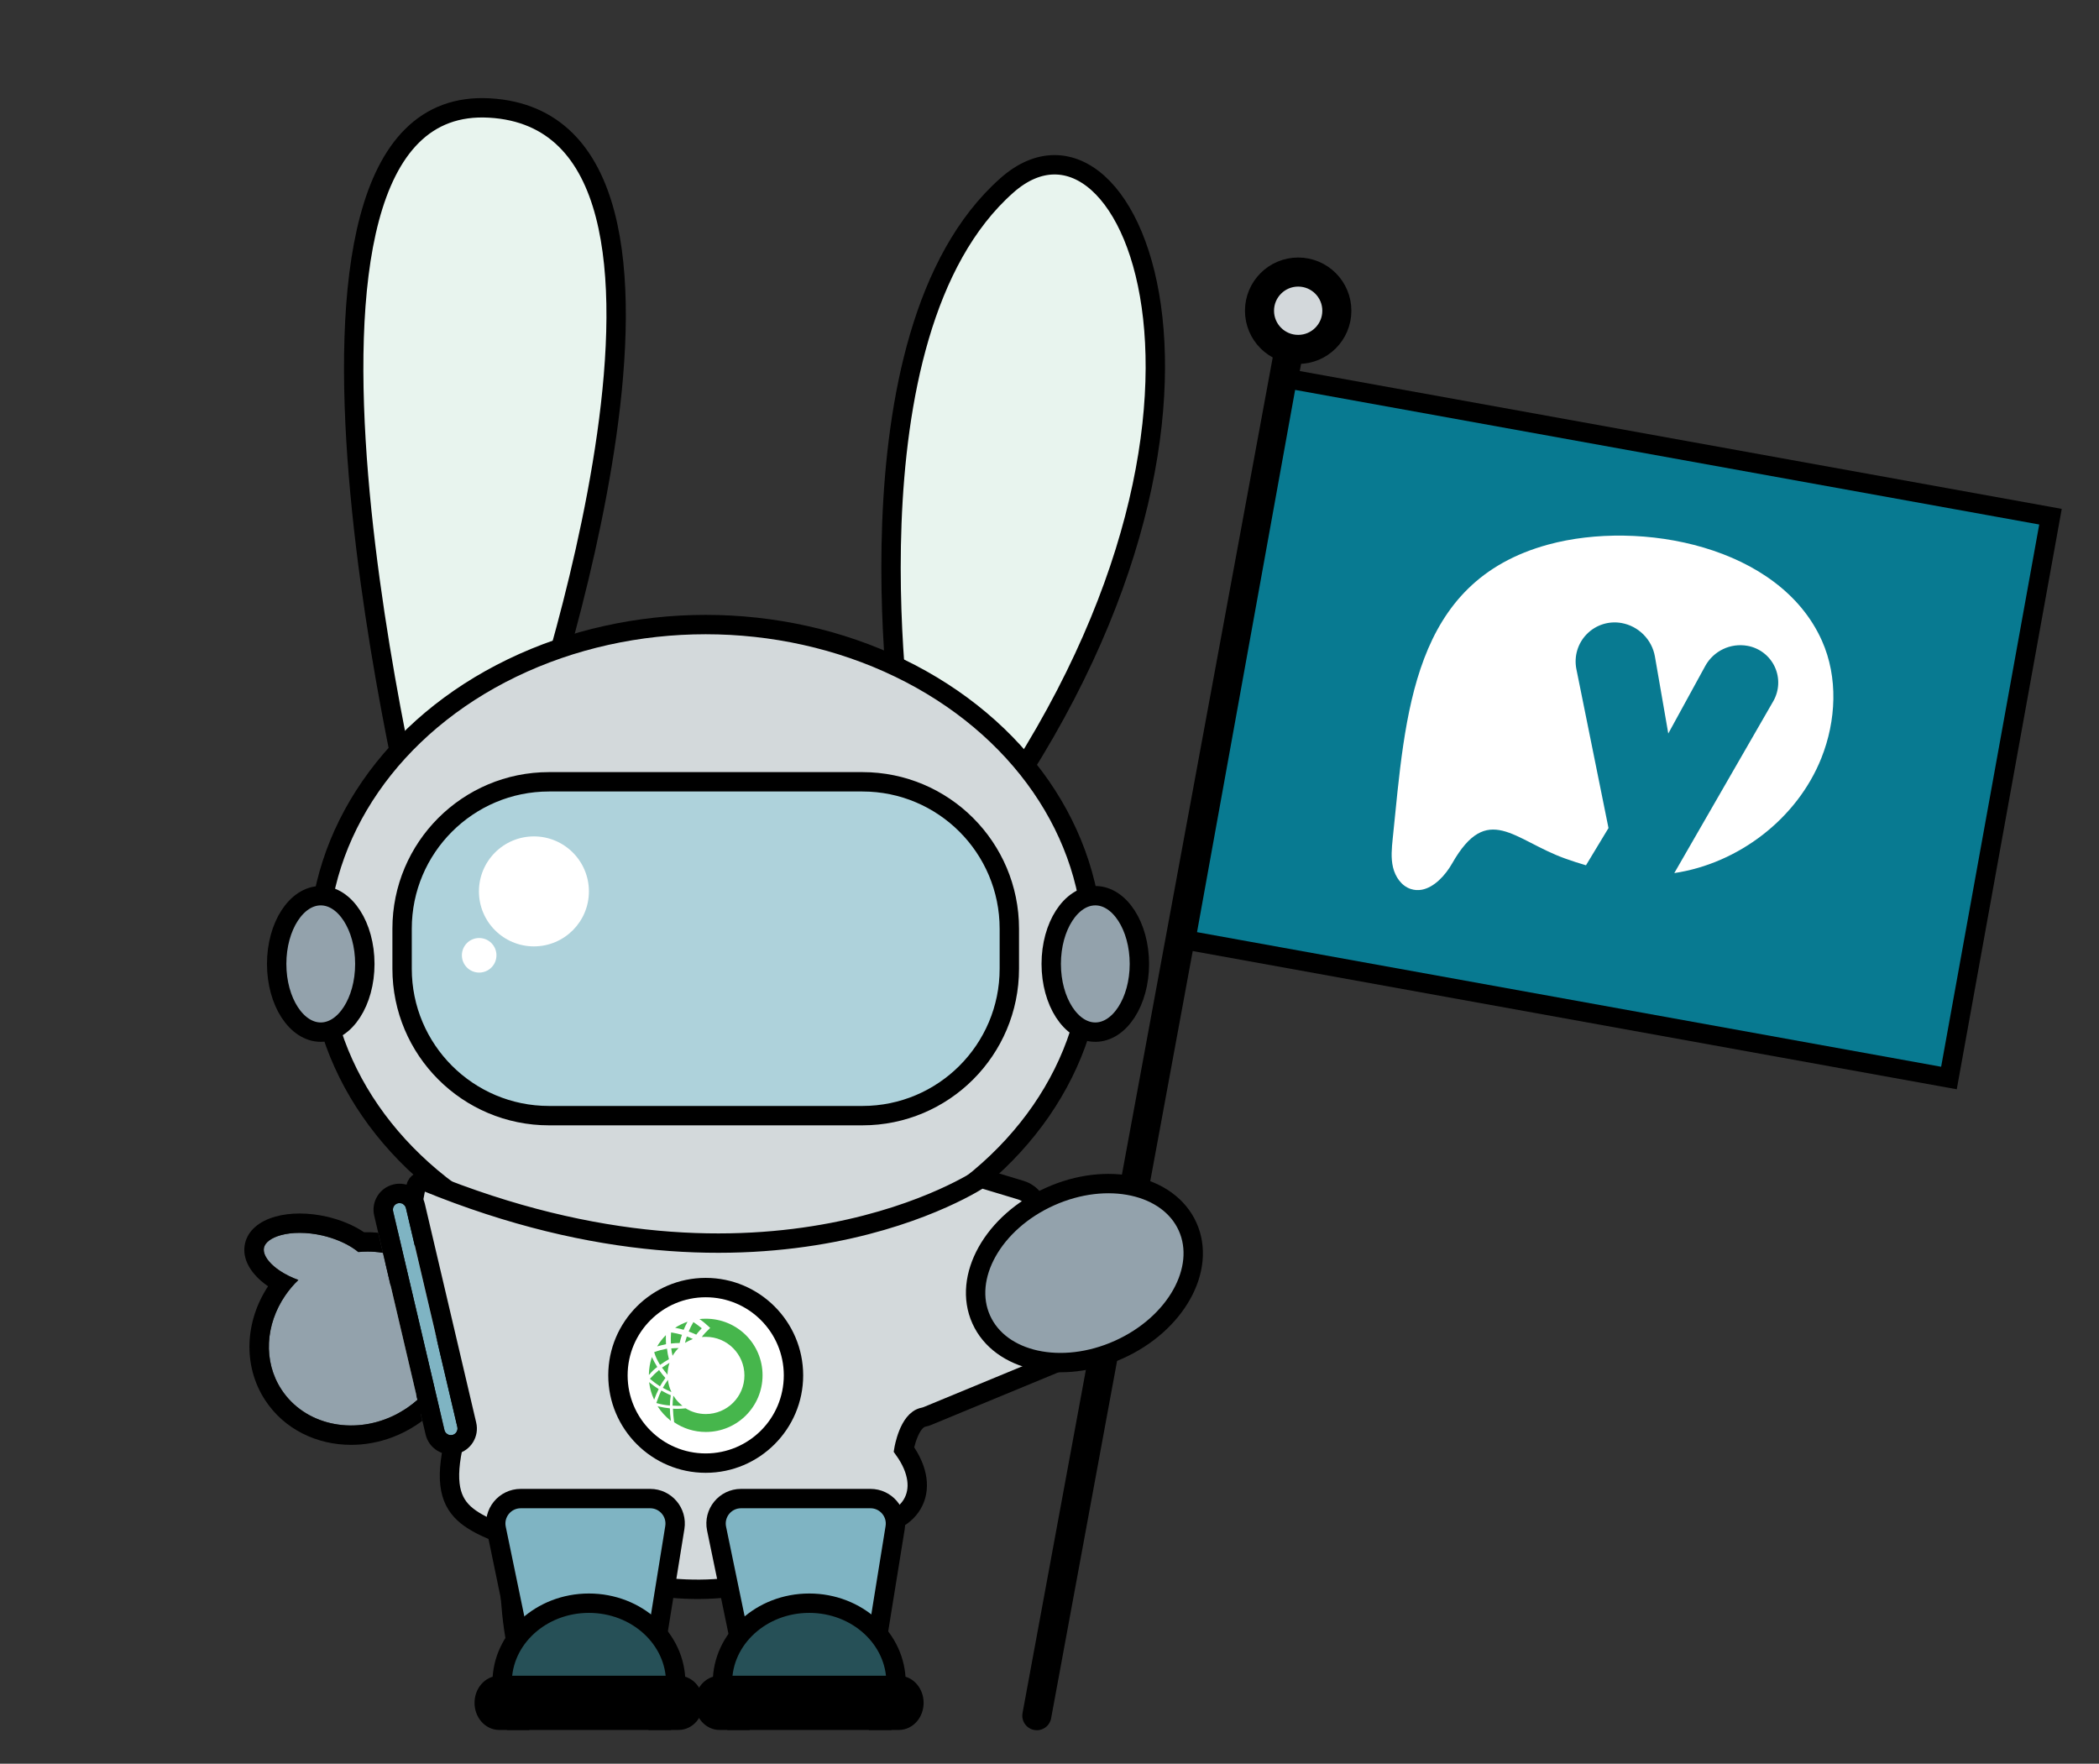
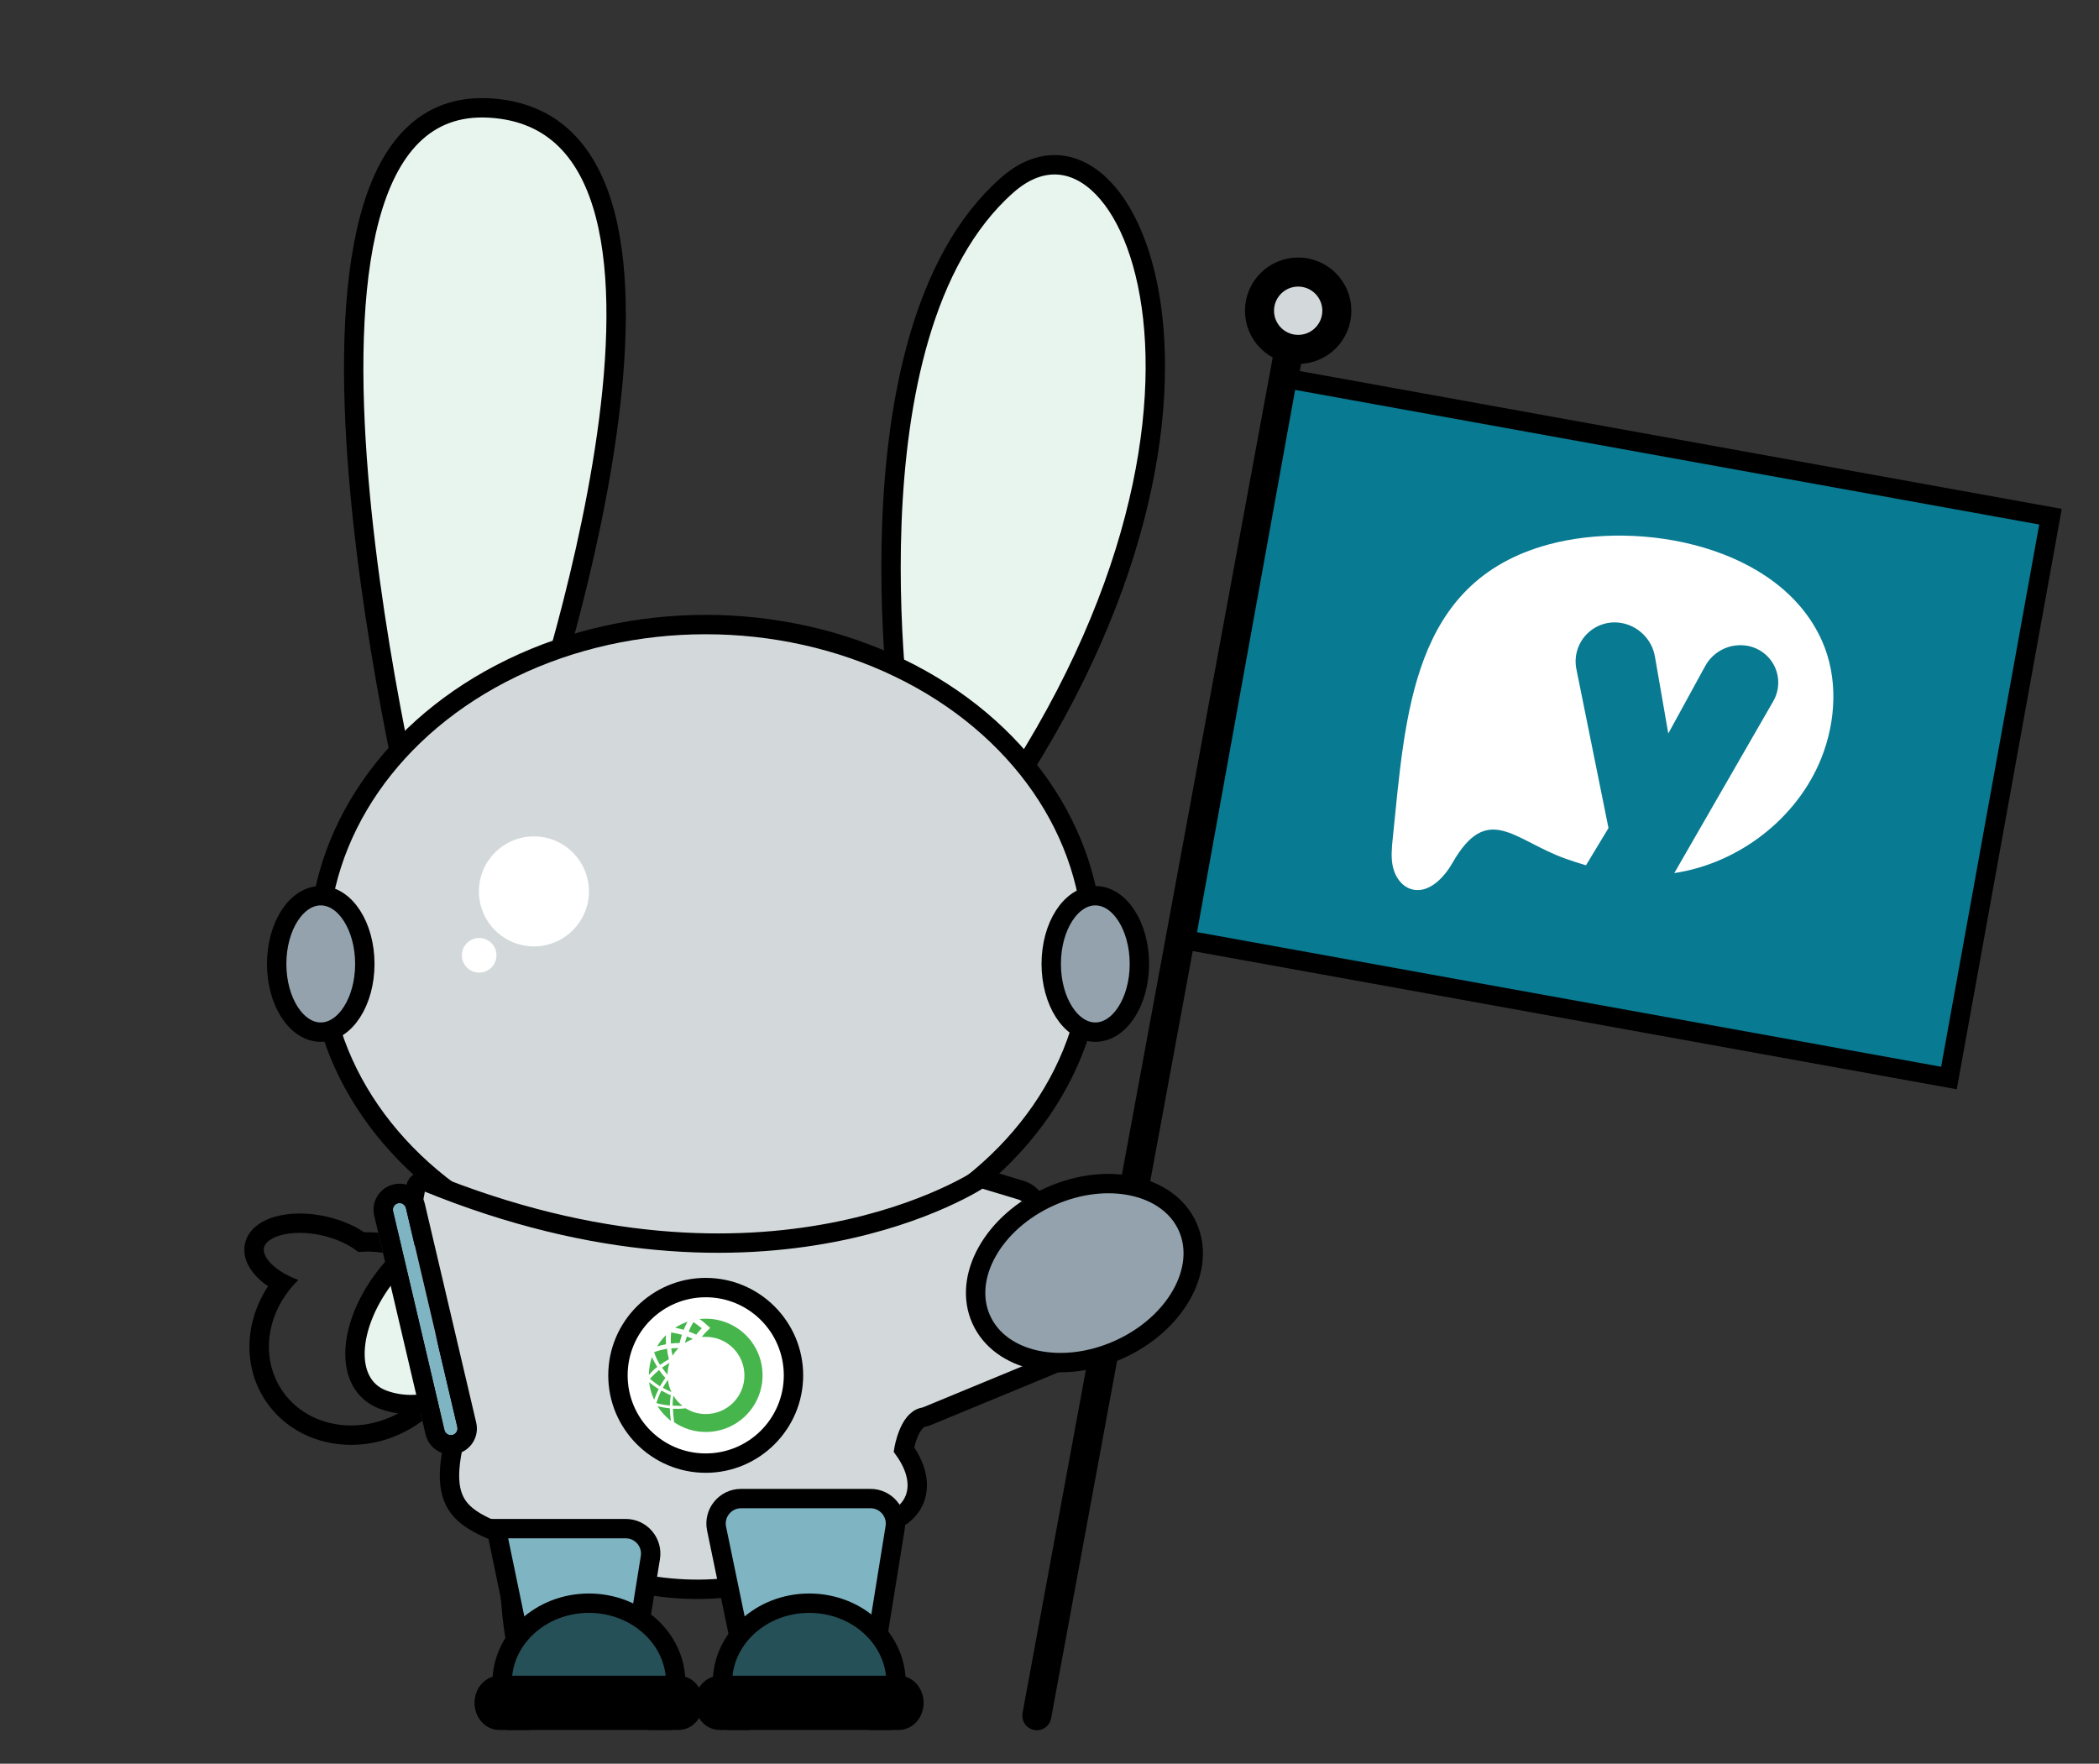
<svg xmlns="http://www.w3.org/2000/svg" version="1.1" id="Layer_1" x="0px" y="0px" viewBox="0 0 1083.3 910.27" style="enable-background:new 0 0 1083.3 910.27;" xml:space="preserve">
  <rect x="0" y="0" width="1083.3" height="910.27" fill="#333333" stroke="none" />
  <style type="text/css">
	.st0{fill:#E8F4EE;}
	.st1{fill:#010101;}
	.st2{fill:#087A91;}
	.st3{fill:#FFFFFF;}
	.st4{fill:none;stroke:#010101;stroke-width:10;stroke-linecap:round;stroke-miterlimit:10;}
	.st5{fill:#ED1C24;}
	.st6{fill:#EEEFF1;stroke:#000000;stroke-width:10;stroke-miterlimit:10;}
	.st7{fill:#4195A5;}
	.st8{fill:#EEEFF1;}
	.st9{fill:none;stroke:#000000;stroke-width:10;stroke-miterlimit:10;}
	.st10{fill:#ED1C24;stroke:#000000;stroke-width:10;stroke-miterlimit:10;}
	.st11{fill:#5EA745;stroke:#000000;stroke-width:10;stroke-miterlimit:10;}
	.st12{fill:#5DA745;}
	.st13{fill:#FFFFFF;stroke:#000000;stroke-width:10;stroke-miterlimit:10;}
	.st14{fill:#6D6E71;stroke:#000000;stroke-width:10;stroke-miterlimit:10;}
	.st15{fill:#6D6E71;}
	.st16{fill:#603913;stroke:#000000;stroke-width:10;stroke-miterlimit:10;}
	.st17{fill:#A97C50;stroke:#000000;stroke-width:10;stroke-miterlimit:10;}
	.st18{fill:none;stroke:#000000;stroke-width:10;stroke-linecap:round;stroke-miterlimit:10;}
	.st19{fill:#00A651;stroke:#010101;stroke-width:10;stroke-miterlimit:10;}
	.st20{fill:none;stroke:#EC008C;stroke-width:10;stroke-miterlimit:10;}
	.st21{fill:#E8F4EE;stroke:#000000;stroke-width:10;stroke-miterlimit:10;}
	.st22{fill:#F7941D;stroke:#010101;stroke-width:10;stroke-miterlimit:10;}
	.st23{fill:#657C89;stroke:#010101;stroke-width:10;stroke-miterlimit:10;}
	.st24{fill:none;stroke:#010101;stroke-width:10;stroke-miterlimit:10;}
	.st25{fill:#E0E674;stroke:#010101;stroke-width:10;stroke-miterlimit:10;}
	.st26{fill:#6562AC;stroke:#010101;stroke-width:10;stroke-miterlimit:10;}
	.st27{fill:#4195A5;stroke:#010101;stroke-width:10;stroke-miterlimit:10;}
	.st28{fill:#F7941D;}
	.st29{fill:#657C89;}
	.st30{fill:#E0E674;}
	.st31{fill:#6562AC;}
	.st32{fill:#FEFEFE;}
	.st33{fill:#D3D9DB;stroke:#000000;stroke-width:10;stroke-miterlimit:10;}
	.st34{fill:#AED2DB;stroke:#000000;stroke-width:10;stroke-miterlimit:10;}
	.st35{fill:#93A2AC;stroke:#000000;stroke-width:10;stroke-miterlimit:10;}
	.st36{fill:none;stroke:#000000;stroke-width:15;stroke-linecap:round;stroke-miterlimit:10;}
	.st37{fill:#D3D8DB;stroke:#000000;stroke-width:15;stroke-miterlimit:10;}
	.st38{fill:#087A91;stroke:#000000;stroke-width:10;stroke-miterlimit:10;}
	.st39{fill:#7FB4C3;stroke:#000000;stroke-width:10;stroke-miterlimit:10;}
	.st40{fill:#265057;stroke:#000000;stroke-width:10;stroke-miterlimit:10;}
	.st41{stroke:#000000;stroke-width:10;stroke-miterlimit:10;}
	.st42{fill:#B4B4D2;stroke:#000000;stroke-width:10;stroke-miterlimit:10;}
	.st43{fill:#7FB4C3;}
	.st44{fill:#93A2AC;}
	.st45{fill:#46B64C;}
	.st46{fill:#D3D8DB;stroke:#000000;stroke-width:10;stroke-miterlimit:10;}
</style>
  <g>
    <path class="st21" d="M217.82,441.12c0,0-99.07-393.07,34.82-385.38s20.58,331.52,20.58,331.52s78.52-86.86,193.18-0.86   c0,0-34.06-213.58,53.34-290.79c64.58-57.05,142.62,125.4-19.97,342.29c0,0,60.4,151.19-66.45,201.76c0,0,155.7-25.85,146.84,20.86   c-2.89,15.23-61.9,61.61-136.56,40.73c0,0,26.92,137.47-3.89,166.77c-16.13,15.33-45.34-11.7-53.8-86.27l-66.52-0.67   c0,0,9.41,110.57-32.8,100.17s-15.96-188.82-15.96-188.82s-36.41,42.97-72.54,30.08c-36.13-12.89-4.08-94.38,70.24-101.14   C268.33,621.37,168.31,551.45,217.82,441.12z" />
    <ellipse class="st33" cx="364.22" cy="489.64" rx="199.87" ry="167.3" />
-     <path class="st34" d="M445.08,575.79H283.36c-41.89,0-75.84-33.96-75.84-75.84v-20.62c0-41.89,33.96-75.84,75.84-75.84h161.72   c41.89,0,75.84,33.96,75.84,75.84v20.62C520.93,541.84,486.97,575.79,445.08,575.79z" />
    <ellipse class="st35" cx="165.54" cy="497.48" rx="22.75" ry="35.21" />
    <ellipse class="st35" cx="565.29" cy="497.48" rx="22.75" ry="35.21" />
    <line class="st36" x1="665.25" y1="180.33" x2="535.11" y2="885.47" />
    <circle class="st37" cx="669.99" cy="160.37" r="19.96" />
    <rect x="634.93" y="228.81" transform="matrix(0.984 0.178 -0.178 0.984 80.345 -142.751)" class="st38" width="400.28" height="294.41" />
    <g>
      <path class="st3" d="M940.3,330.67c-21.91-49.05-93.71-62.56-141.21-49.63c-70.47,19.18-73.67,87.24-80.3,151.7    c-0.51,4.97-1.01,10.05,0.15,14.91c1.16,4.86,4.32,9.54,9.06,11.13c1.96,0.66,3.9,0.75,5.78,0.41c6.44-1.18,12.2-7.47,15.7-13.61    c18.22-32,31.82-11.98,58.29-2.49c3.55,1.27,7.14,2.44,10.76,3.49l11.62-19.22l-16.57-82c-1.32-6.55,0.68-13.32,5.36-18.09    c4.68-4.78,11.4-6.91,17.98-5.72c8.76,1.59,15.67,8.54,17.19,17.31l6.89,39.71l19.06-34.82c4.29-7.83,13.07-12.02,21.85-10.43    c6.16,1.12,11.42,5.17,14.05,10.85c2.64,5.68,2.34,12.31-0.78,17.74l-51.08,88.69c33.14-4.97,63.41-28.08,75.89-59.33    C947.68,372,948.76,349.62,940.3,330.67z" />
    </g>
    <path class="st33" d="M214.6,612.79l-7.28,38.36l28.3,87.92l0,0c-12.6,46.69,8.98,45.07,41.68,60.53   c110.65,52.32,166.36-11.29,166.36-11.29c26.51,0,38.3-18.7,22.85-40.24l0,0c0,0,2.53-15.24,10.12-16.66   c0.77-0.14,1.51-0.4,2.24-0.7l63.67-26.32l-6.45-77.63c0-5.78-3.79-10.88-9.32-12.55l-20.41-6.16c0,0-109.52,74.18-286.39,1.85   C217.65,608.95,215.06,610.34,214.6,612.79z" />
    <g>
-       <path class="st39" d="M326.12,857.62h-45.28c-6.11,0-11.38-4.29-12.62-10.28l-12.1-58.41c-1.66-8,4.45-15.51,12.62-15.51h66.81    c7.94,0,13.99,7.11,12.73,14.95l-9.43,58.41C337.84,853.03,332.45,857.62,326.12,857.62z" />
+       <path class="st39" d="M326.12,857.62h-45.28c-6.11,0-11.38-4.29-12.62-10.28l-12.1-58.41h66.81    c7.94,0,13.99,7.11,12.73,14.95l-9.43,58.41C337.84,853.03,332.45,857.62,326.12,857.62z" />
      <g>
        <path class="st40" d="M348.74,868.43c0-22.65-20.06-41.02-44.8-41.02c-24.74,0-44.8,18.37-44.8,41.02c0,0.48,0.02,0.95,0.04,1.43     h89.52C348.72,869.38,348.74,868.91,348.74,868.43z" />
        <path class="st41" d="M350.22,869.85h-1.52c-0.12,3.1-0.6,6.11-1.42,8.99h2.94h-2.94c-0.9,3.16-2.21,6.18-3.87,8.99h6.81     c4.28,0,7.75-4.03,7.75-8.99C357.97,873.88,354.5,869.85,350.22,869.85z" />
        <path class="st41" d="M257.66,878.85h2.94c-0.83-2.89-1.31-5.9-1.42-8.99h-1.52c-4.28,0-7.75,4.03-7.75,8.99     c0,4.97,3.47,8.99,7.75,8.99h6.81c-1.66-2.82-2.96-5.83-3.87-8.99H257.66z" />
        <path class="st42" d="M260.6,878.85c0.9,3.16,2.21,6.18,3.87,8.99h78.94c1.66-2.82,2.96-5.83,3.87-8.99H260.6z" />
      </g>
    </g>
    <g>
      <path class="st39" d="M439.83,857.62h-45.28c-6.11,0-11.38-4.29-12.62-10.28l-12.1-58.41c-1.66-8,4.45-15.51,12.62-15.51h66.81    c7.94,0,13.99,7.11,12.73,14.95l-9.43,58.41C451.55,853.03,446.16,857.62,439.83,857.62z" />
      <g>
        <path class="st40" d="M462.45,868.43c0-22.65-20.06-41.02-44.8-41.02c-24.74,0-44.8,18.37-44.8,41.02c0,0.48,0.02,0.95,0.04,1.43     h89.52C462.43,869.38,462.45,868.91,462.45,868.43z" />
        <path class="st41" d="M463.93,869.85h-1.52c-0.12,3.1-0.6,6.11-1.42,8.99h2.94h-2.94c-0.9,3.16-2.21,6.18-3.87,8.99h6.81     c4.28,0,7.75-4.03,7.75-8.99C471.68,873.88,468.21,869.85,463.93,869.85z" />
        <path class="st41" d="M371.37,878.85h2.94c-0.83-2.89-1.31-5.9-1.42-8.99h-1.52c-4.28,0-7.75,4.03-7.75,8.99     c0,4.97,3.47,8.99,7.75,8.99h6.81c-1.66-2.82-2.96-5.83-3.87-8.99H371.37z" />
        <path class="st42" d="M374.31,878.85c0.9,3.16,2.21,6.18,3.87,8.99h78.94c1.66-2.82,2.96-5.83,3.87-8.99H374.31z" />
      </g>
    </g>
    <g>
      <path class="st43" d="M202.87,625.11l3.09,13.19l2.74,11.68l14.87,63.35l2.89,12.32l0.71,3.03l2.2,9.37    c0.21,0.89,0.75,1.64,1.53,2.13c0.78,0.48,1.7,0.63,2.58,0.42c0.89-0.21,1.64-0.75,2.12-1.53c0.48-0.78,0.63-1.69,0.42-2.58    l-4.14-17.63l-3.39-14.44l-1.33-5.66l-10.29-43.82l-3.21-13.68l-4.16-17.71c-0.21-0.89-0.75-1.64-1.53-2.13    c-0.55-0.34-1.17-0.51-1.79-0.51c-0.26,0-0.53,0.03-0.79,0.09c-0.89,0.21-1.64,0.75-2.13,1.53    C202.81,623.3,202.66,624.22,202.87,625.11z" />
-       <path class="st44" d="M202.78,668.48l-5.14-21.88c-0.11-0.02-0.21-0.04-0.32-0.06c-2.52-0.41-5.07-0.61-7.61-0.61    c-1.59,0-3.19,0.09-4.78,0.24c-3.59-2.95-8.45-5.47-13.86-7.23c-1.56-0.51-3.16-0.96-4.79-1.33c-3.92-0.89-7.88-1.34-11.61-1.34    c-3.55,0-6.88,0.4-9.77,1.21c-4.88,1.37-8.03,3.71-8.65,6.43s1.21,6.2,5.03,9.53c0.99,0.87,2.11,1.69,3.3,2.48    c2.73,1.81,5.93,3.39,9.42,4.67c-2.59,2.49-4.86,5.2-6.82,8.07c-10.13,14.83-11.51,33.83-1.9,48.5    c11.87,18.12,36.5,23.52,57.51,13.64c2.22-1.04,4.4-2.26,6.52-3.64c2.2-1.44,4.25-3.02,6.15-4.71L202.78,668.48z" />
      <path d="M215.45,722.46c-1.9,1.69-3.95,3.27-6.15,4.71c-2.12,1.39-4.3,2.6-6.52,3.64c-21.01,9.88-45.63,4.48-57.51-13.64    c-9.61-14.67-8.23-33.67,1.9-48.5c1.96-2.86,4.23-5.57,6.82-8.07c-3.48-1.27-6.69-2.86-9.42-4.67c-1.19-0.79-2.31-1.61-3.3-2.48    c-3.81-3.34-5.64-6.81-5.03-9.53s3.77-5.07,8.65-6.43c2.89-0.81,6.22-1.21,9.77-1.21c3.73,0,7.68,0.45,11.61,1.34    c1.63,0.37,3.23,0.83,4.79,1.33c5.42,1.76,10.27,4.28,13.86,7.23c1.59-0.16,3.18-0.24,4.78-0.24c2.54,0,5.09,0.2,7.61,0.61    c0.11,0.02,0.22,0.04,0.32,0.06l-2.44-10.39c-2.42-0.23-4.84-0.32-7.27-0.25c-5.42-3.62-12.14-6.44-19.45-8.09    c-9.36-2.12-18.7-2.12-26.29,0c-8.65,2.42-14.23,7.34-15.71,13.85c-1.48,6.51,1.43,13.35,8.19,19.27c1.14,1,2.37,1.95,3.68,2.86    c-11.84,17.97-13.18,40.93-1.47,58.81c9.84,15.02,26.65,23.03,44.35,23.03c7.16,0,14.47-1.32,21.52-4.01    c4.11-1.57,8.14-3.61,12-6.14c1.1-0.72,2.17-1.49,3.21-2.26L215.45,722.46z" />
      <path d="M245.77,734.2l-6.82-29.07l-11.77-50.14l-1.31-5.57l-6.61-28.15c-1.69-7.2-8.92-11.69-16.13-10    c-0.12,0.03-0.24,0.07-0.35,0.1c-3.33,0.88-6.16,2.95-7.99,5.89c-1.89,3.05-2.48,6.65-1.66,10.14l2.07,8.82l2.44,10.39l5.14,21.88    l12.67,53.98l2.54,10.81l1.66,7.06c0.82,3.49,2.95,6.45,6,8.34c0.5,0.31,1.02,0.58,1.54,0.82c1.74,0.79,3.61,1.2,5.5,1.2    c1.03,0,2.07-0.12,3.09-0.36c3.49-0.82,6.45-2.95,8.34-6C246,741.29,246.59,737.69,245.77,734.2z M235.62,739.07    c-0.48,0.78-1.24,1.32-2.12,1.53c-0.89,0.21-1.81,0.06-2.58-0.42c-0.78-0.48-1.32-1.24-1.53-2.13l-2.2-9.37l-0.71-3.03    l-2.89-12.32l-14.87-63.35l-2.74-11.68l-3.09-13.19c-0.21-0.89-0.06-1.81,0.42-2.58c0.48-0.78,1.24-1.32,2.13-1.53    c0.26-0.06,0.53-0.09,0.79-0.09c0.63,0,1.25,0.17,1.79,0.51c0.78,0.48,1.32,1.24,1.53,2.13l4.16,17.71l3.21,13.68l10.29,43.82    l1.33,5.66l3.39,14.44l4.14,17.63C236.25,737.38,236.1,738.29,235.62,739.07z" />
    </g>
    <ellipse transform="matrix(0.912 -0.41 0.41 0.912 -220.21 287.435)" class="st35" cx="559.8" cy="656.94" rx="58.4" ry="43.31" />
    <circle class="st3" cx="275.56" cy="460.05" r="28.38" />
    <circle class="st3" cx="247.3" cy="493.03" r="8.92" />
    <g>
      <g>
        <path class="st3" d="M364.22,755.11c-24.98,0-45.3-20.32-45.3-45.3c0-24.98,20.32-45.3,45.3-45.3c24.98,0,45.3,20.32,45.3,45.3     C409.52,734.79,389.2,755.11,364.22,755.11z" />
        <path d="M364.22,669.52c22.26,0,40.3,18.04,40.3,40.3c0,22.26-18.04,40.3-40.3,40.3s-40.3-18.04-40.3-40.3     C323.93,687.56,341.97,669.52,364.22,669.52 M364.22,659.52c-27.73,0-50.3,22.56-50.3,50.3c0,27.73,22.56,50.3,50.3,50.3     c27.73,0,50.3-22.56,50.3-50.3C414.52,682.08,391.96,659.52,364.22,659.52L364.22,659.52z" />
      </g>
      <g>
        <path class="st45" d="M345.74,725.45v-0.17c0-1.73,0.17-3.38,0.43-5.02v-0.17l-0.17-0.09c-1.56-0.61-3.03-1.47-4.5-2.25     l-0.17-0.09l-0.09,0.17c-0.95,1.91-1.73,3.98-2.42,6.06l-0.09,0.17l0.17,0.09c2.17,0.61,4.33,1.04,6.58,1.21L345.74,725.45z" />
        <path class="st45" d="M350.24,695.74C350.24,695.69,350.24,695.69,350.24,695.74c-1.3,0-2.51,0.09-3.81,0.17     c0.17,1.3,0.35,2.51,0.69,3.81C347.99,698.26,349.03,696.87,350.24,695.74z" />
        <path class="st45" d="M345.74,727.01v-0.17h-0.17c-1.82-0.17-3.73-0.52-5.63-0.95l-0.52-0.09l0.26,0.43     c1.64,2.51,3.73,4.76,6.15,6.76l0.35,0.35v-0.61C345.91,730.73,345.73,728.74,345.74,727.01L345.74,727.01z" />
        <path class="st45" d="M354.83,682.15c-2.25,0.78-4.42,1.82-6.41,3.12c1.47,0.26,2.95,0.61,4.42,1.04     C353.44,684.92,354.05,683.53,354.83,682.15z" />
        <path class="st45" d="M364.27,680.59c-1.13,0-2.25,0.09-3.29,0.17c1.56,1.04,3.03,2.25,4.42,3.55l1.13,1.04l-1.13,1.13     c-0.95,0.87-1.91,1.91-2.77,2.95v0.09c0,0-0.17,0.17-0.43,0.52c0.69-0.09,1.39-0.09,2.08-0.09c11,0,19.92,8.92,19.92,19.92     c0,11-8.92,19.92-19.92,19.92c-3.81,0-7.36-1.04-10.39-2.95c-1.47,0.17-3.03,0.26-4.5,0.26c-0.69,0-1.39,0-2.08-0.09     c0.09,2.25,0.26,4.59,0.61,7.01c4.68,3.2,10.31,5.02,16.37,5.02c16.2,0,29.27-13.08,29.27-29.27     C393.54,693.58,380.47,680.59,364.27,680.59z" />
        <path class="st45" d="M360.37,687.52c0.61-0.69,1.21-1.39,1.82-1.99c-1.39-1.13-2.86-2.25-4.33-3.2     c-0.95,1.56-1.73,3.2-2.42,4.85c1.3,0.52,2.6,1.04,3.9,1.64C359.85,688.12,360.28,687.6,360.37,687.52z" />
        <path class="st45" d="M340.54,704.23l0.09,0.17l0.17-0.09c1.39-0.95,2.77-1.91,4.24-2.69l0.17-0.09v-0.17     c-0.43-1.64-0.78-3.38-0.95-5.11v-0.17h-0.17c-2.17,0.43-4.33,0.95-6.32,1.73l-0.17,0.09l0.09,0.17     C338.29,700.16,339.33,702.23,340.54,704.23L340.54,704.23z" />
        <path class="st45" d="M340.19,707l-0.17,0.17c-1.56,1.3-3.03,2.69-4.42,4.24l-0.17,0.17l0.17,0.17c1.56,1.3,3.12,2.51,4.85,3.64     l0.17,0.09l0.09-0.17c0.78-1.39,1.64-2.69,2.6-3.98l0.09-0.17l-0.09-0.09c-1.04-1.21-2.08-2.42-3.03-3.81L340.19,707L340.19,707z     " />
        <path class="st45" d="M351.71,725.54h0.52l-0.43-0.35c-1.56-1.3-2.95-2.77-3.98-4.5v-0.09l-0.35-0.17v0.26     c-0.17,1.47-0.35,3.03-0.35,4.59v0.17h0.17c0.69,0,1.39,0.09,2.08,0.09H351.71z" />
        <path class="st45" d="M350.76,693.14c0.35-1.47,0.69-2.86,1.21-4.24c-1.82-0.52-3.73-0.95-5.63-1.21     c-0.17,1.99-0.17,3.81-0.09,5.72C347.73,693.23,349.2,693.14,350.76,693.14z" />
        <path class="st45" d="M353.53,693.06c1.3-0.78,2.69-1.47,4.07-1.99c-1.04-0.52-2.08-0.95-3.12-1.3     C354.14,690.81,353.79,691.93,353.53,693.06L353.53,693.06z" />
        <path class="st45" d="M339.93,716.79h-0.17c-1.47-0.95-2.95-1.99-4.33-3.12l-0.43-0.35l0.09,0.52c0.35,2.77,1.13,5.54,2.34,8.14     l0.17,0.43l0.17-0.43c0.61-1.64,1.3-3.29,2.08-4.85L339.93,716.79L339.93,716.79z" />
        <path class="st45" d="M343.65,689.07c-1.73,1.73-3.29,3.73-4.5,5.8c1.47-0.43,3.03-0.78,4.59-1.13     C343.65,692.19,343.65,690.63,343.65,689.07z" />
        <path class="st45" d="M344.52,709.6v-0.52c0.09-1.82,0.35-3.55,0.87-5.2l0.17-0.52l-0.43,0.26c-1.13,0.69-2.25,1.39-3.38,2.17     l-0.17,0.09l0.26,0.17c0.78,1.04,1.56,2.17,2.42,3.12L344.52,709.6L344.52,709.6z" />
        <path class="st45" d="M344.78,712.63l-0.09-0.52l-0.26,0.43c-0.78,1.13-1.56,2.34-2.25,3.55l-0.09,0.17l0.17,0.09     c1.21,0.69,2.51,1.3,3.81,1.91l0.43,0.17l-0.17-0.43C345.56,716.36,345.04,714.45,344.78,712.63L344.78,712.63z" />
        <path class="st45" d="M339.06,705.62l0.17-0.09l-0.09-0.17c-0.95-1.47-1.73-3.03-2.51-4.59l-0.17-0.43l-0.17,0.52     c-0.87,2.69-1.3,5.37-1.39,8.23v0.52l0.35-0.35C336.38,707.87,337.68,706.65,339.06,705.62L339.06,705.62z" />
      </g>
    </g>
  </g>
</svg>